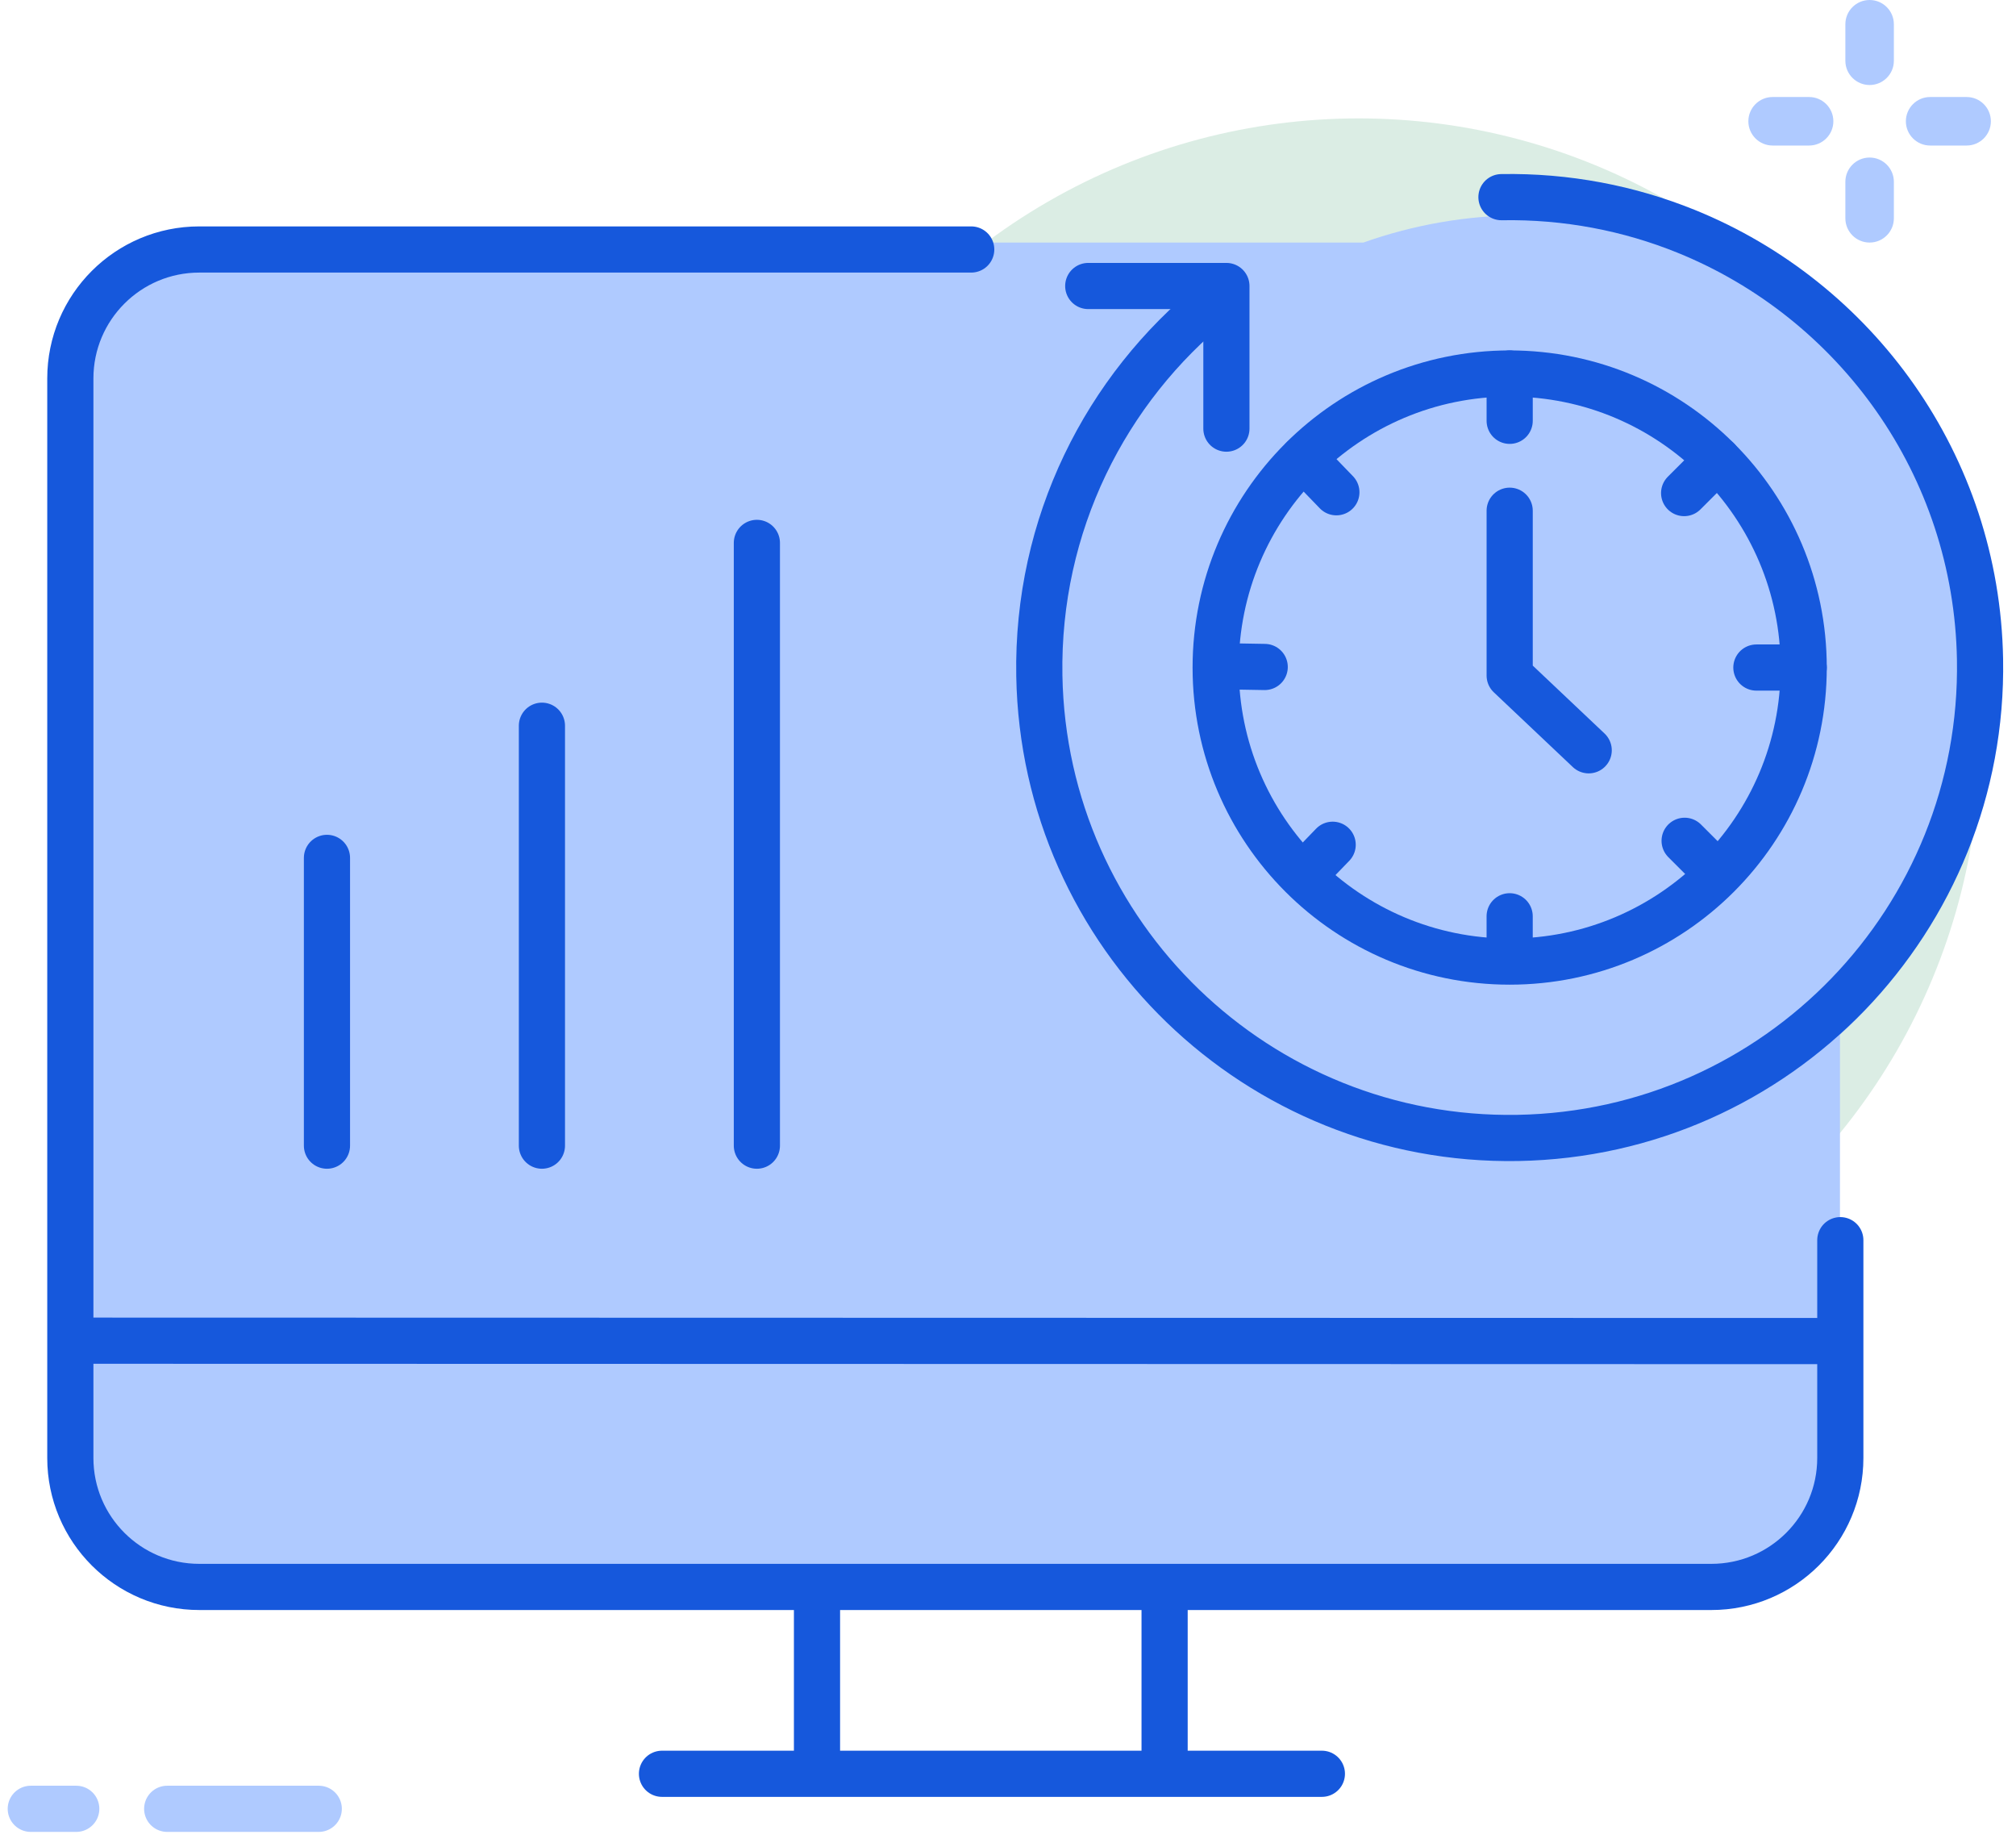
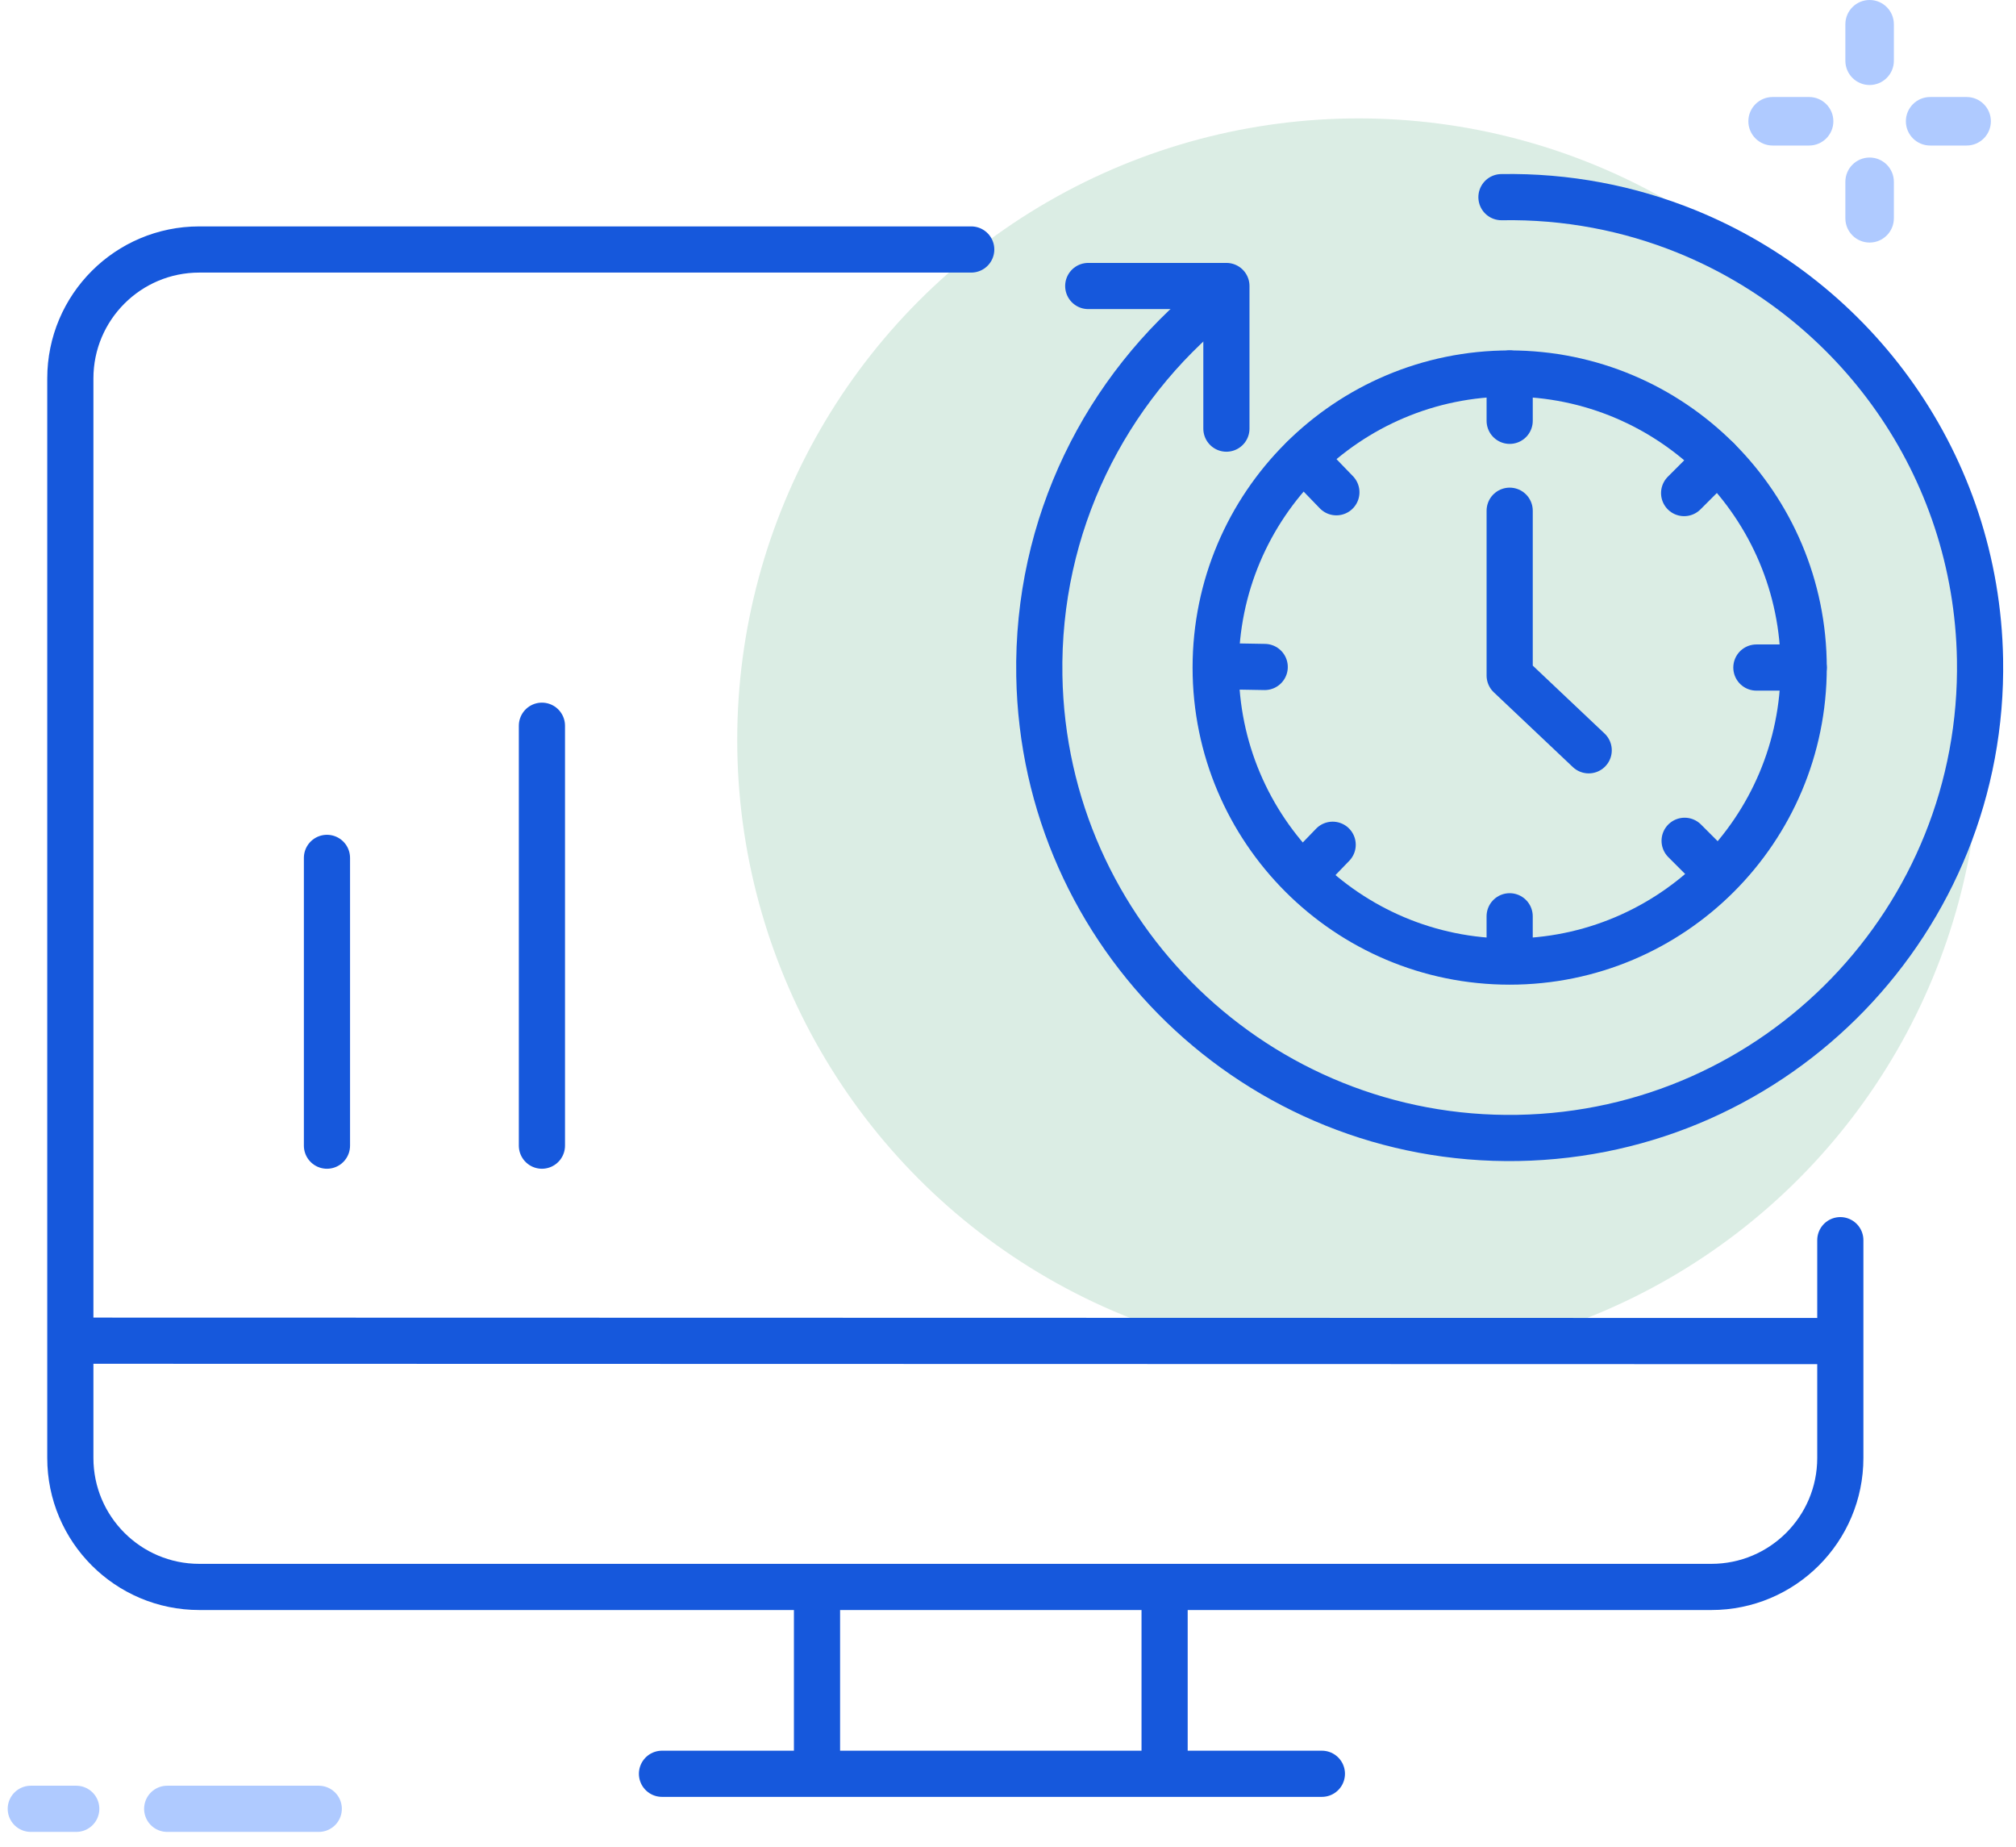
<svg xmlns="http://www.w3.org/2000/svg" width="131px" height="120px" viewBox="0 0 131 120" version="1.1">
  <title>Group 12</title>
  <g id="Page-1" stroke="none" stroke-width="1" fill="none" fill-rule="evenodd">
    <g id="Laboratory-Analytics-Software" transform="translate(-414, -1986)">
      <g id="Group-12" transform="translate(416, 1986)">
        <circle id="Oval" fill="#DBEDE4" cx="86.286" cy="48.073" r="40.381" />
        <g id="Group-11" transform="translate(2.57, 12.804)">
-           <path d="M94.353,1.183 C98.006,1.183 101.51,1.817 104.759,2.981 C107.985,3.203 110.829,4.817 112.694,7.226 C120.212,12.8 125.081,21.716 125.081,31.763 C125.081,40.746 121.189,48.825 114.992,54.419 L114.992,79.61 C114.992,85.685 110.067,90.61 103.992,90.61 L11,90.61 C4.925,90.61 4.29670281e-15,85.685 0,79.61 L0,13.955 C-7.43989126e-16,7.88 4.925,2.955 11,2.955 L84.025,2.953 C87.253,1.807 90.73,1.183 94.353,1.183 Z" id="Combined-Shape" fill="#AFCAFF" />
          <g id="Real-Time-Analytics" stroke="#1658DC" stroke-width="3">
            <g id="Realtime-Dashboards">
              <g id="Group-Copy-11" transform="translate(0, 3.405)">
                <line x1="38.446" y1="99.03" x2="81.326" y2="99.03" id="Path-4548-Copy" stroke-linecap="round" />
                <line x1="48.519" y1="98.698" x2="48.519" y2="87.762" id="Path-4548-Copy" stroke-linecap="round" />
                <line x1="71.106" y1="98.86" x2="71.106" y2="87.506" id="Path-4548-Copy" stroke-linecap="round" />
                <path d="M56.474,0 L106.633,0 C111.262,0 115.014,3.752 115.014,8.38 L115.014,78.511 C115.014,83.139 111.262,86.891 106.633,86.891 L35.232,86.891 L35.232,86.891 L8.381,86.891 C3.752,86.891 0,83.139 0,78.511 L0,64.363 L0,64.363" id="Rectangle" stroke-linecap="round" transform="translate(57.507, 43.445) scale(-1, 1) translate(-57.507, -43.445) " />
                <line x1="0.758" y1="70.893" x2="114.779" y2="70.918" id="Path-4548" stroke-linecap="square" />
                <line x1="16.676" y1="58.222" x2="16.676" y2="39.526" id="Path-6" stroke-linecap="round" />
                <line x1="30.644" y1="58.222" x2="30.644" y2="30.94" id="Path-6-Copy" stroke-linecap="round" />
-                 <line x1="44.612" y1="58.222" x2="44.612" y2="19.062" id="Path-6-Copy-2" stroke-linecap="round" />
              </g>
              <g id="Group-28-Copy-2" transform="translate(62.961, 0)">
                <path d="M11.392,6.76 C4.304,12.477 -0.166,21.288 0.005,31.098 C0.299,47.976 14.222,61.419 31.101,61.125 C47.981,60.83 61.425,46.909 61.131,30.031 C60.91,17.397 53.053,6.687 42.035,2.224 C38.335,0.725 34.278,-0.069 30.034,0.005" id="Oval-1316" stroke-linecap="round" />
                <polyline id="Rectangle-1825" stroke-linecap="round" stroke-linejoin="round" points="3.183 5.777 12.161 5.777 12.161 15.043" />
                <ellipse id="Oval-1316" fill-rule="nonzero" cx="30.568" cy="30.565" rx="19.105" ry="19.103" />
                <polyline id="Path-9853" stroke-linecap="round" stroke-linejoin="round" points="35.703 35.941 30.568 31.085 30.568 20.377" />
                <line x1="30.568" y1="14.535" x2="30.568" y2="11.462" id="Path-9845" stroke-linecap="round" stroke-linejoin="round" />
                <line x1="41.904" y1="19.23" x2="44.077" y2="17.057" id="Path-9845" stroke-linecap="round" stroke-linejoin="round" />
                <line x1="46.599" y1="30.565" x2="49.673" y2="30.565" id="Path-9845" stroke-linecap="round" stroke-linejoin="round" />
                <line x1="41.936" y1="41.821" x2="44.109" y2="43.994" id="Path-9845" stroke-linecap="round" stroke-linejoin="round" />
                <line x1="30.568" y1="49.388" x2="30.567" y2="46.725" id="Path-9845" stroke-linecap="round" stroke-linejoin="round" />
                <path d="M17.262,43.946 C17.863,43.324 19.066,42.078 19.066,42.078" id="Path-9845" stroke-linecap="round" stroke-linejoin="round" />
                <line x1="11.577" y1="30.474" x2="14.65" y2="30.528" id="Path-9845" stroke-linecap="round" stroke-linejoin="round" />
                <line x1="17.173" y1="16.967" x2="19.307" y2="19.177" id="Path-9845" stroke-linecap="round" stroke-linejoin="round" />
              </g>
            </g>
          </g>
        </g>
        <g id="Group" transform="translate(111.609, 0)" fill="#AFCAFF" fill-rule="nonzero">
          <path d="M7.879,5.523 C7.009,5.523 6.303,4.818 6.303,3.947 L6.303,1.576 C6.303,0.706 7.009,0 7.879,0 C8.749,0 9.455,0.706 9.455,1.576 L9.455,3.947 C9.455,4.818 8.749,5.523 7.879,5.523 Z" id="Path" />
-           <path d="M7.879,15.758 C7.009,15.758 6.303,15.053 6.303,14.182 L6.303,11.811 C6.303,10.941 7.009,10.235 7.879,10.235 C8.749,10.235 9.455,10.941 9.455,11.811 L9.455,14.182 C9.455,15.053 8.749,15.758 7.879,15.758 Z" id="Path" />
+           <path d="M7.879,15.758 C7.009,15.758 6.303,15.053 6.303,14.182 L6.303,11.811 C6.303,10.941 7.009,10.235 7.879,10.235 C8.749,10.235 9.455,10.941 9.455,11.811 L9.455,14.182 C9.455,15.053 8.749,15.758 7.879,15.758 " id="Path" />
          <path d="M14.182,9.455 L11.811,9.455 C10.941,9.455 10.235,8.749 10.235,7.879 C10.235,7.009 10.941,6.303 11.811,6.303 L14.182,6.303 C15.053,6.303 15.758,7.009 15.758,7.879 C15.758,8.749 15.053,9.455 14.182,9.455 Z" id="Path" />
          <path d="M3.947,9.455 L1.576,9.455 C0.706,9.455 0,8.749 0,7.879 C0,7.009 0.706,6.303 1.576,6.303 L3.947,6.303 C4.817,6.303 5.523,7.009 5.523,7.879 C5.523,8.749 4.817,9.455 3.947,9.455 Z" id="Path" />
        </g>
        <g id="Group-96" transform="translate(0, 117.015)" stroke="#AFCAFF" stroke-linecap="round" stroke-width="3">
          <path d="M8.864,0.5 C15.43,0.5 18.713,0.5 18.713,0.5" id="Path-22-Copy-3" />
          <line x1="2.66364348e-13" y1="0.5" x2="2.955" y2="0.5" id="Path-22-Copy-4" />
        </g>
      </g>
    </g>
  </g>
</svg>